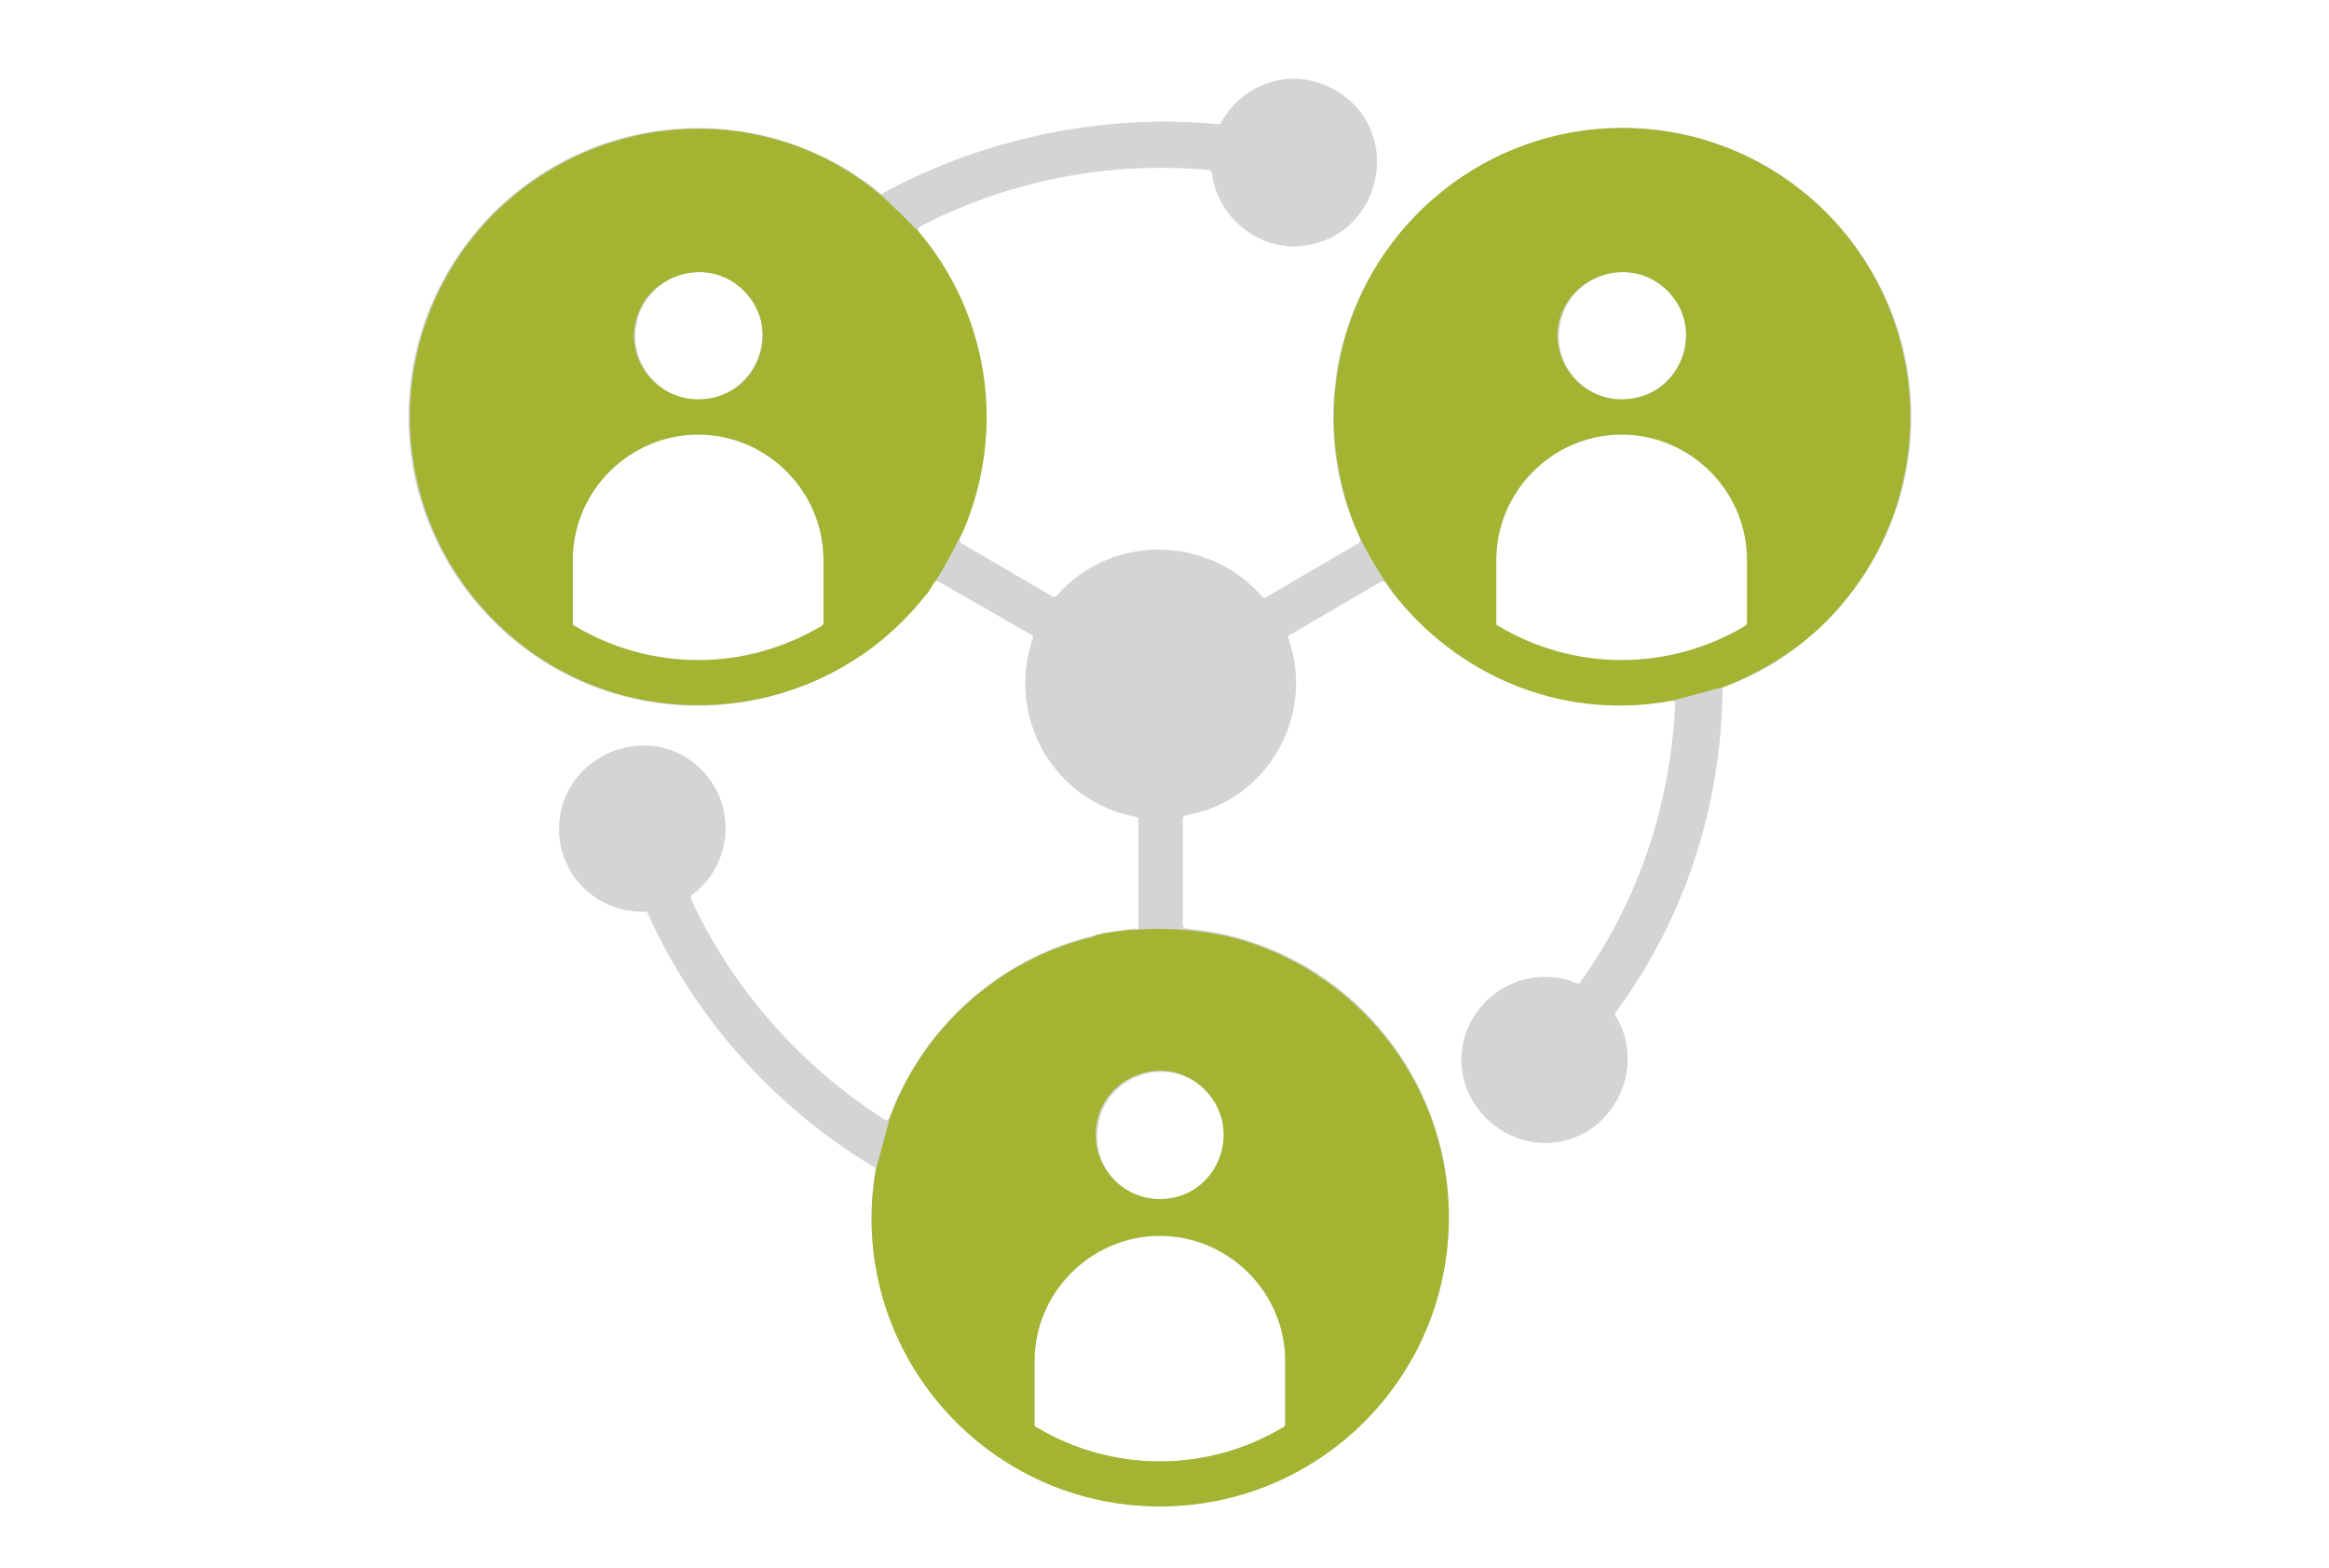
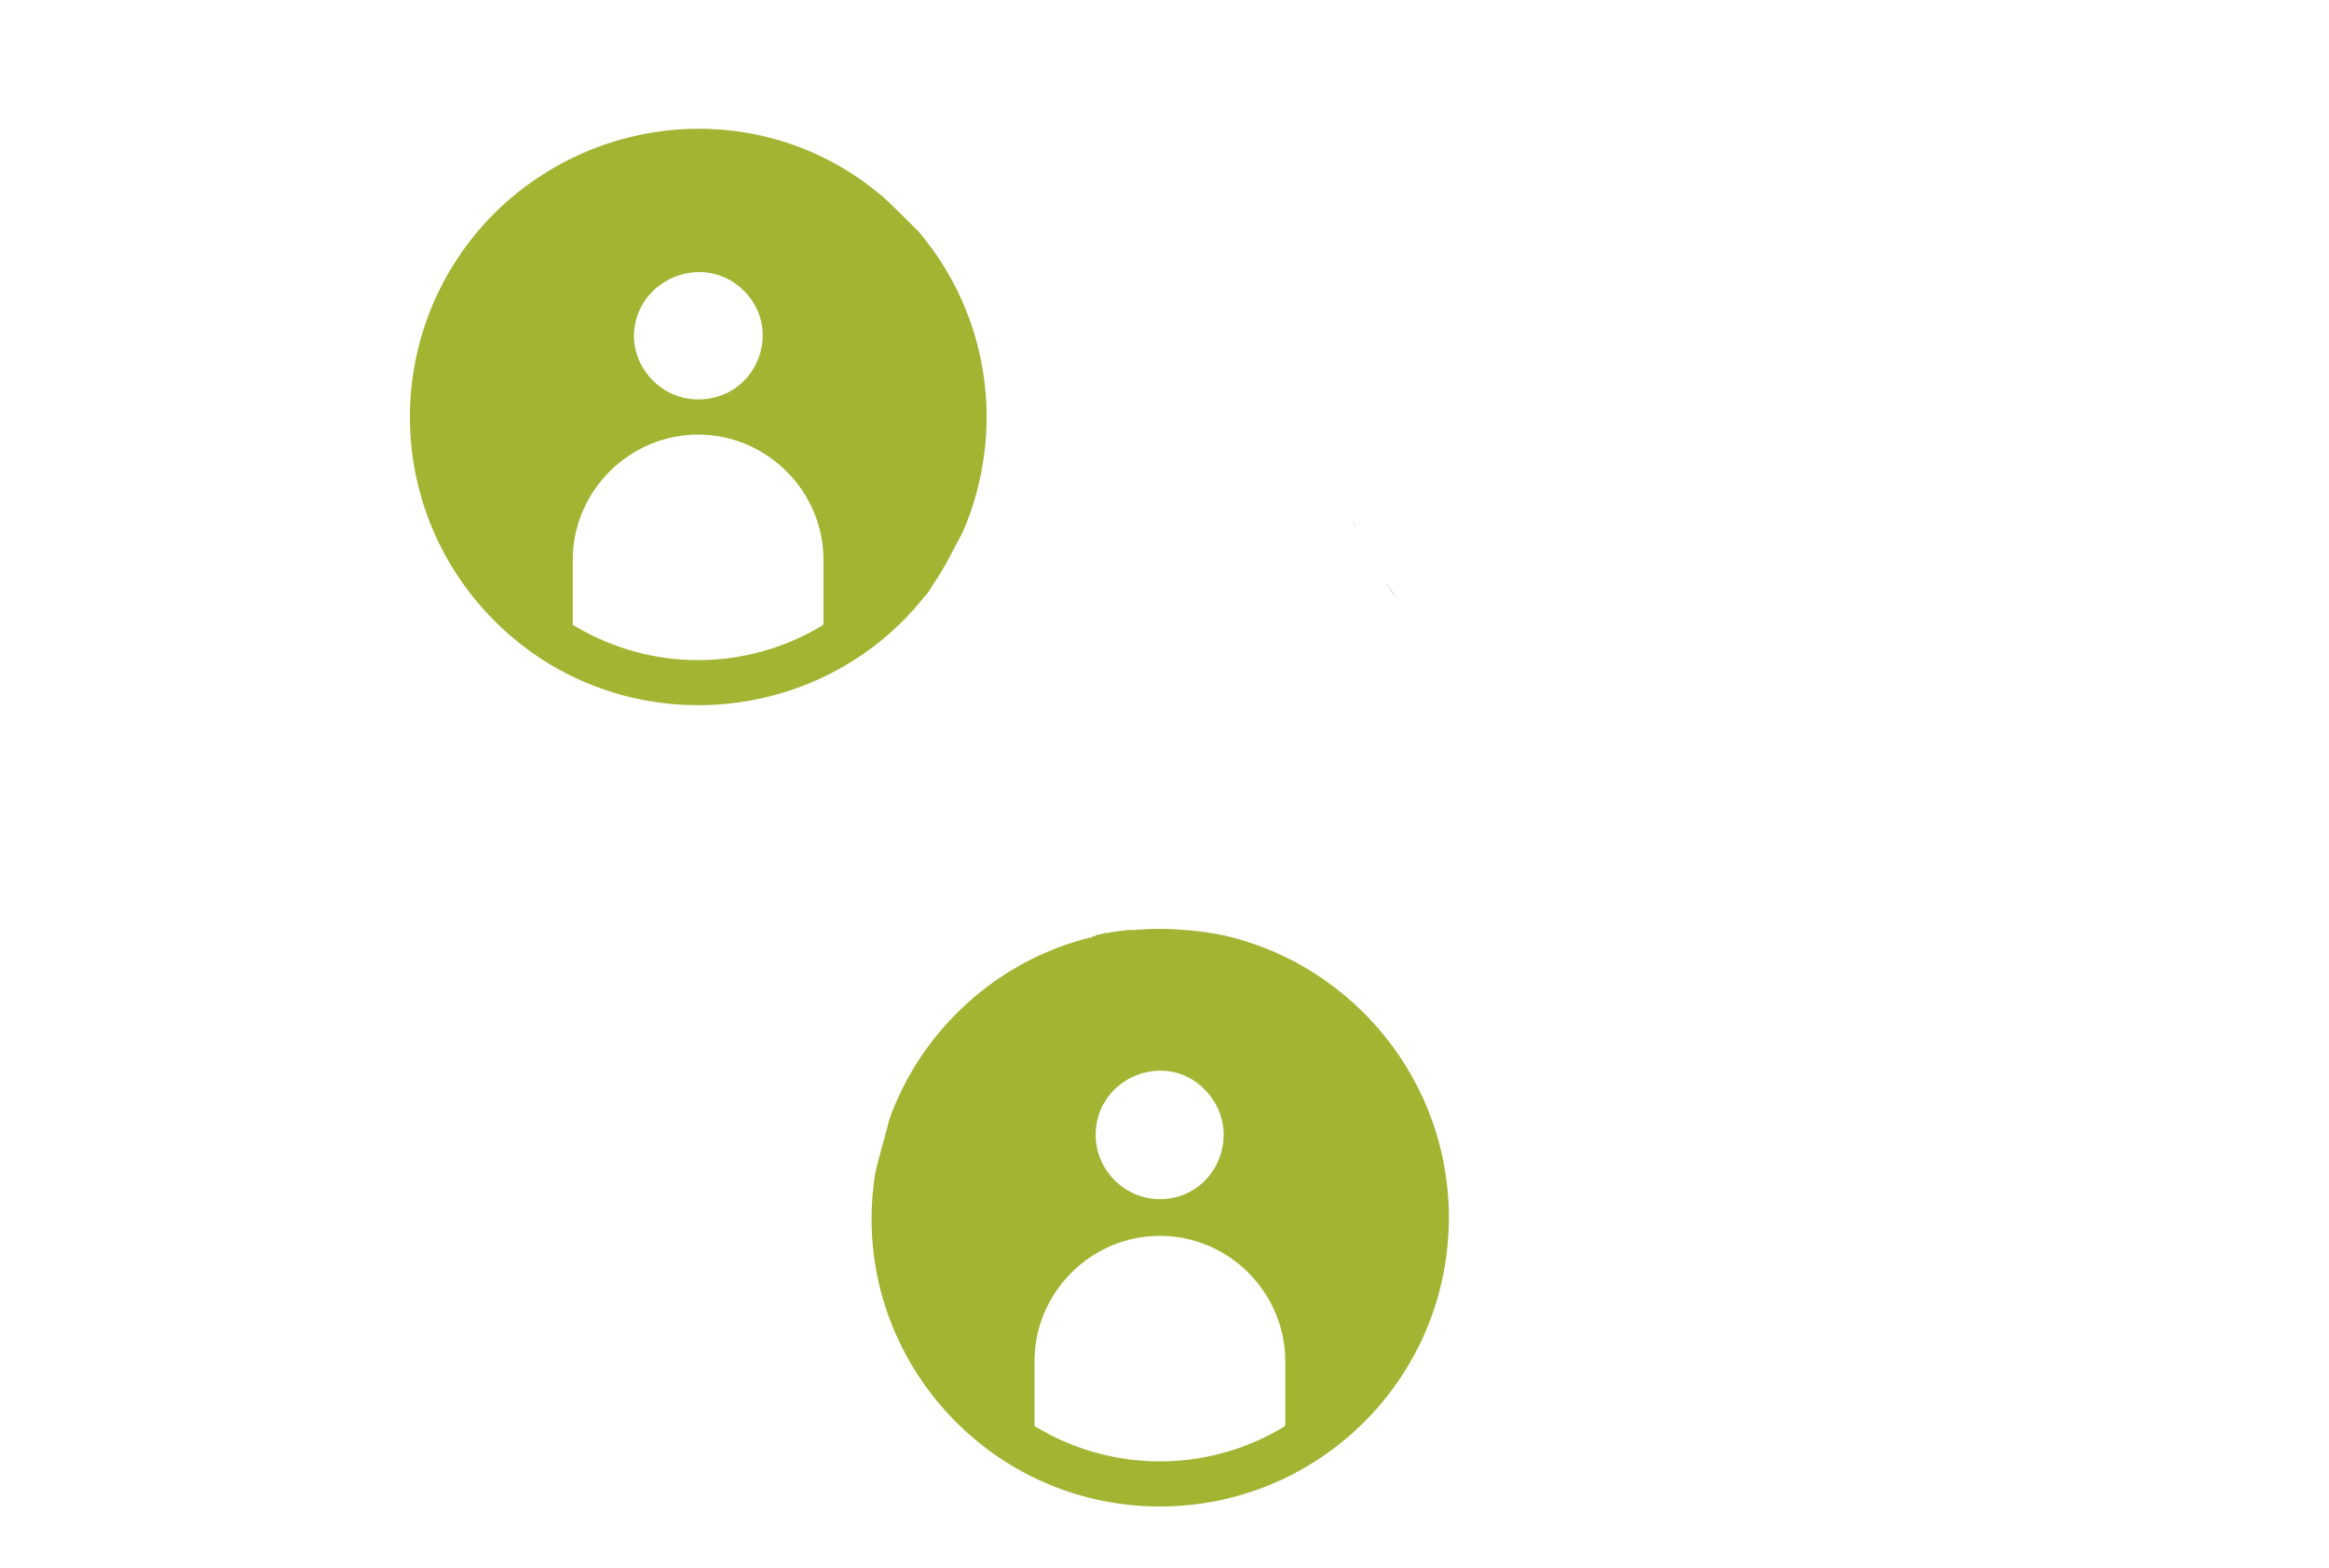
<svg xmlns="http://www.w3.org/2000/svg" width="101" height="68" viewBox="0 0 101 68" fill="none">
  <g clip-path="url(#clip0_7018_22164)">
    <g clip-path="url(#clip1_7018_22164)">
      <g clip-path="url(#clip2_7018_22164)">
-         <path fill-rule="evenodd" clip-rule="evenodd" d="M49.372 40.195V35.554C49.372 35.487 49.306 35.421 49.239 35.421C45.725 34.758 43.603 31.111 44.797 27.663C44.797 27.597 44.797 27.53 44.73 27.53L40.685 25.21C40.619 25.143 40.553 25.21 40.486 25.276C36.044 31.642 26.893 32.437 21.39 26.934C16.483 22.027 16.483 14.136 21.39 9.229C25.965 4.654 33.193 4.322 38.166 8.367C38.232 8.434 38.298 8.434 38.298 8.367C42.741 5.98 47.78 4.919 52.82 5.383C52.886 5.383 52.952 5.383 52.952 5.317C53.947 3.527 56.135 2.864 57.926 3.925C60.711 5.516 60.114 9.693 57.064 10.556C54.942 11.152 52.82 9.627 52.555 7.505C52.555 7.439 52.488 7.373 52.422 7.373C48.046 6.975 43.736 7.837 39.89 9.826C39.823 9.892 39.823 9.959 39.823 10.025C42.94 13.738 43.669 18.91 41.614 23.353C41.614 23.419 41.614 23.486 41.68 23.552L45.658 25.873H45.791C48.112 23.154 52.356 23.154 54.743 25.873C54.809 25.939 54.875 25.939 54.942 25.873L58.92 23.552C58.986 23.486 58.986 23.419 58.986 23.353C56.732 18.579 57.793 12.943 61.506 9.229C66.413 4.322 74.304 4.322 79.211 9.229C84.117 14.136 84.117 22.027 79.211 26.934C77.951 28.194 76.492 29.188 74.768 29.785C74.702 29.785 74.702 29.851 74.702 29.918C74.635 35.023 73.044 39.864 70.06 43.909C70.06 43.975 69.994 44.041 70.06 44.041C71.121 45.765 70.524 48.02 68.8 49.081C66.015 50.672 62.7 48.086 63.495 45.036C64.092 42.914 66.413 41.787 68.402 42.649C68.469 42.649 68.535 42.649 68.535 42.583C71.055 39.068 72.447 34.891 72.646 30.514C72.646 30.448 72.58 30.382 72.513 30.382C67.673 31.244 62.832 29.188 60.114 25.276C60.047 25.21 59.981 25.21 59.915 25.21L55.936 27.53C55.87 27.53 55.87 27.597 55.87 27.663C57.064 31.045 54.942 34.758 51.427 35.355C51.361 35.355 51.295 35.421 51.295 35.487V40.129C51.295 40.195 51.361 40.262 51.427 40.262C57.859 40.792 62.832 46.23 62.832 52.728C62.832 59.624 57.263 65.26 50.3 65.26C42.608 65.26 36.707 58.364 37.967 50.738C37.967 50.672 37.967 50.606 37.9 50.606C33.59 48.02 30.142 44.174 28.087 39.599C28.087 39.532 28.02 39.532 27.954 39.532C25.899 39.599 24.241 37.941 24.241 35.952C24.241 32.769 28.153 31.111 30.408 33.366C31.999 34.957 31.734 37.543 30.01 38.803C29.943 38.869 29.943 38.935 29.943 38.935C31.734 42.848 34.718 46.23 38.365 48.55C38.431 48.617 38.497 48.55 38.563 48.484C40.221 43.975 44.332 40.726 49.239 40.262C49.306 40.328 49.372 40.262 49.372 40.195ZM70.325 17.319C72.779 17.319 74.039 14.335 72.314 12.611C70.591 10.887 67.607 12.081 67.607 14.6C67.607 16.059 68.8 17.319 70.325 17.319ZM75.763 27V24.281C75.763 21.297 73.309 18.844 70.325 18.844C67.341 18.844 64.888 21.297 64.888 24.281V27C64.888 27.066 64.888 27.066 64.954 27.133C68.27 29.122 72.381 29.122 75.696 27.133C75.763 27.133 75.763 27.066 75.763 27ZM30.275 17.319C32.728 17.319 33.988 14.335 32.264 12.611C30.54 10.887 27.556 12.081 27.556 14.6C27.556 16.059 28.75 17.319 30.275 17.319ZM35.712 27V24.281C35.712 21.297 33.259 18.844 30.275 18.844C27.291 18.844 24.838 21.297 24.838 24.281V27C24.838 27.066 24.838 27.066 24.904 27.133C28.219 29.122 32.331 29.122 35.646 27.133C35.712 27.133 35.712 27.066 35.712 27ZM50.3 51.998C52.754 51.998 54.013 49.014 52.289 47.29C50.565 45.566 47.581 46.76 47.581 49.28C47.581 50.805 48.775 51.998 50.3 51.998ZM55.737 61.746V59.027C55.737 56.043 53.284 53.59 50.3 53.59C47.316 53.59 44.863 56.043 44.863 59.027V61.746C44.863 61.812 44.863 61.812 44.929 61.878C48.245 63.867 52.356 63.867 55.671 61.878C55.737 61.812 55.737 61.746 55.737 61.746Z" fill="#D4D4D4" />
        <path d="M40.089 25.873C40.221 25.74 40.354 25.541 40.42 25.409C40.354 25.541 40.221 25.674 40.089 25.873Z" fill="#D4D4D4" />
        <path d="M39.823 10.026C39.757 9.959 38.232 8.434 38.166 8.434C33.259 4.323 26.031 4.721 21.456 9.23C16.549 14.137 16.549 22.027 21.456 26.934C26.761 32.239 35.513 31.642 40.089 25.873C40.221 25.741 40.354 25.542 40.42 25.409C40.951 24.68 41.481 23.552 41.746 23.088C43.669 18.646 42.873 13.606 39.823 10.026ZM32.264 12.612C33.988 14.336 32.795 17.32 30.275 17.32C28.75 17.32 27.49 16.06 27.49 14.534C27.556 12.081 30.54 10.888 32.264 12.612ZM35.712 27C35.712 27.067 35.712 27.067 35.646 27.133C32.331 29.122 28.219 29.122 24.904 27.133C24.838 27.133 24.838 27.067 24.838 27V24.282C24.838 21.298 27.291 18.845 30.275 18.845C33.259 18.845 35.712 21.298 35.712 24.282V27Z" fill="#A3B432" />
        <path d="M58.655 22.558C58.655 22.624 58.721 22.756 58.788 22.889C58.788 22.823 58.721 22.69 58.655 22.558ZM60.644 26.006C60.445 25.807 60.246 25.541 60.114 25.276C60.313 25.541 60.511 25.807 60.644 26.006Z" fill="#D4D4D4" />
-         <path d="M79.211 9.229C74.304 4.322 66.413 4.322 61.506 9.229C57.992 12.743 56.931 17.982 58.655 22.557C58.721 22.69 58.721 22.756 58.788 22.889C59.053 23.552 59.583 24.48 60.114 25.276C60.313 25.541 60.445 25.74 60.644 26.005C63.495 29.453 67.938 31.243 72.513 30.381C72.58 30.381 74.702 29.785 74.768 29.785C76.426 29.122 77.951 28.193 79.211 26.933C84.051 22.026 84.051 14.136 79.211 9.229ZM72.314 12.611C74.038 14.335 72.845 17.319 70.325 17.319C68.8 17.319 67.54 16.059 67.54 14.534C67.607 12.08 70.59 10.887 72.314 12.611ZM75.763 27C75.763 27.066 75.763 27.066 75.696 27.132C72.381 29.122 68.27 29.122 64.954 27.132C64.888 27.132 64.888 27.066 64.888 27V24.281C64.888 21.297 67.341 18.844 70.325 18.844C73.309 18.844 75.763 21.297 75.763 24.281V27Z" fill="#A3B432" />
        <path d="M47.316 40.66C47.383 40.66 47.449 40.66 47.515 40.593C47.449 40.593 47.383 40.593 47.316 40.66ZM47.714 40.527C47.78 40.527 47.913 40.461 47.979 40.461C47.847 40.527 47.78 40.527 47.714 40.527ZM48.046 40.461C48.377 40.394 48.642 40.328 48.974 40.328C48.642 40.394 48.311 40.461 48.046 40.461ZM53.218 40.593C52.621 40.461 52.024 40.328 51.427 40.328H51.494C52.024 40.394 52.621 40.461 53.218 40.593ZM47.979 40.527H48.046C48.046 40.461 47.979 40.461 47.979 40.527Z" fill="#D4D4D4" />
        <path d="M53.218 40.593C52.621 40.461 52.024 40.394 51.427 40.328H51.361C50.632 40.262 49.902 40.262 49.173 40.328H48.908C48.576 40.394 48.311 40.394 47.979 40.461H47.913C47.847 40.461 47.714 40.527 47.648 40.527C47.581 40.527 47.515 40.527 47.515 40.593C47.449 40.593 47.383 40.593 47.316 40.66H47.25C43.271 41.654 39.956 44.638 38.563 48.55C38.563 48.617 37.967 50.739 37.967 50.805C36.707 58.43 42.608 65.326 50.3 65.326C57.196 65.326 62.832 59.756 62.832 52.794C62.832 46.893 58.721 41.919 53.218 40.593ZM50.3 51.998C48.775 51.998 47.515 50.739 47.515 49.213C47.515 46.76 50.499 45.5 52.223 47.224C54.013 49.014 52.754 51.998 50.3 51.998ZM55.737 61.746C55.737 61.812 55.737 61.812 55.671 61.878C52.356 63.868 48.245 63.868 44.929 61.878C44.863 61.878 44.863 61.812 44.863 61.746V59.027C44.863 56.043 47.316 53.59 50.3 53.59C53.284 53.59 55.737 56.043 55.737 59.027V61.746Z" fill="#A3B432" />
      </g>
    </g>
  </g>
  <defs>
    <clipPath id="clip0_7018_22164">
      <rect width="66.05" height="62.33" fill="white" transform="translate(17.275 3.195)" />
    </clipPath>
    <clipPath id="clip1_7018_22164">
      <rect width="66.05" height="62.33" fill="white" transform="translate(17.275 3.195)" />
    </clipPath>
    <clipPath id="clip2_7018_22164">
      <rect width="66.043" height="62.33" fill="white" transform="translate(17.278 3.195)" />
    </clipPath>
  </defs>
</svg>